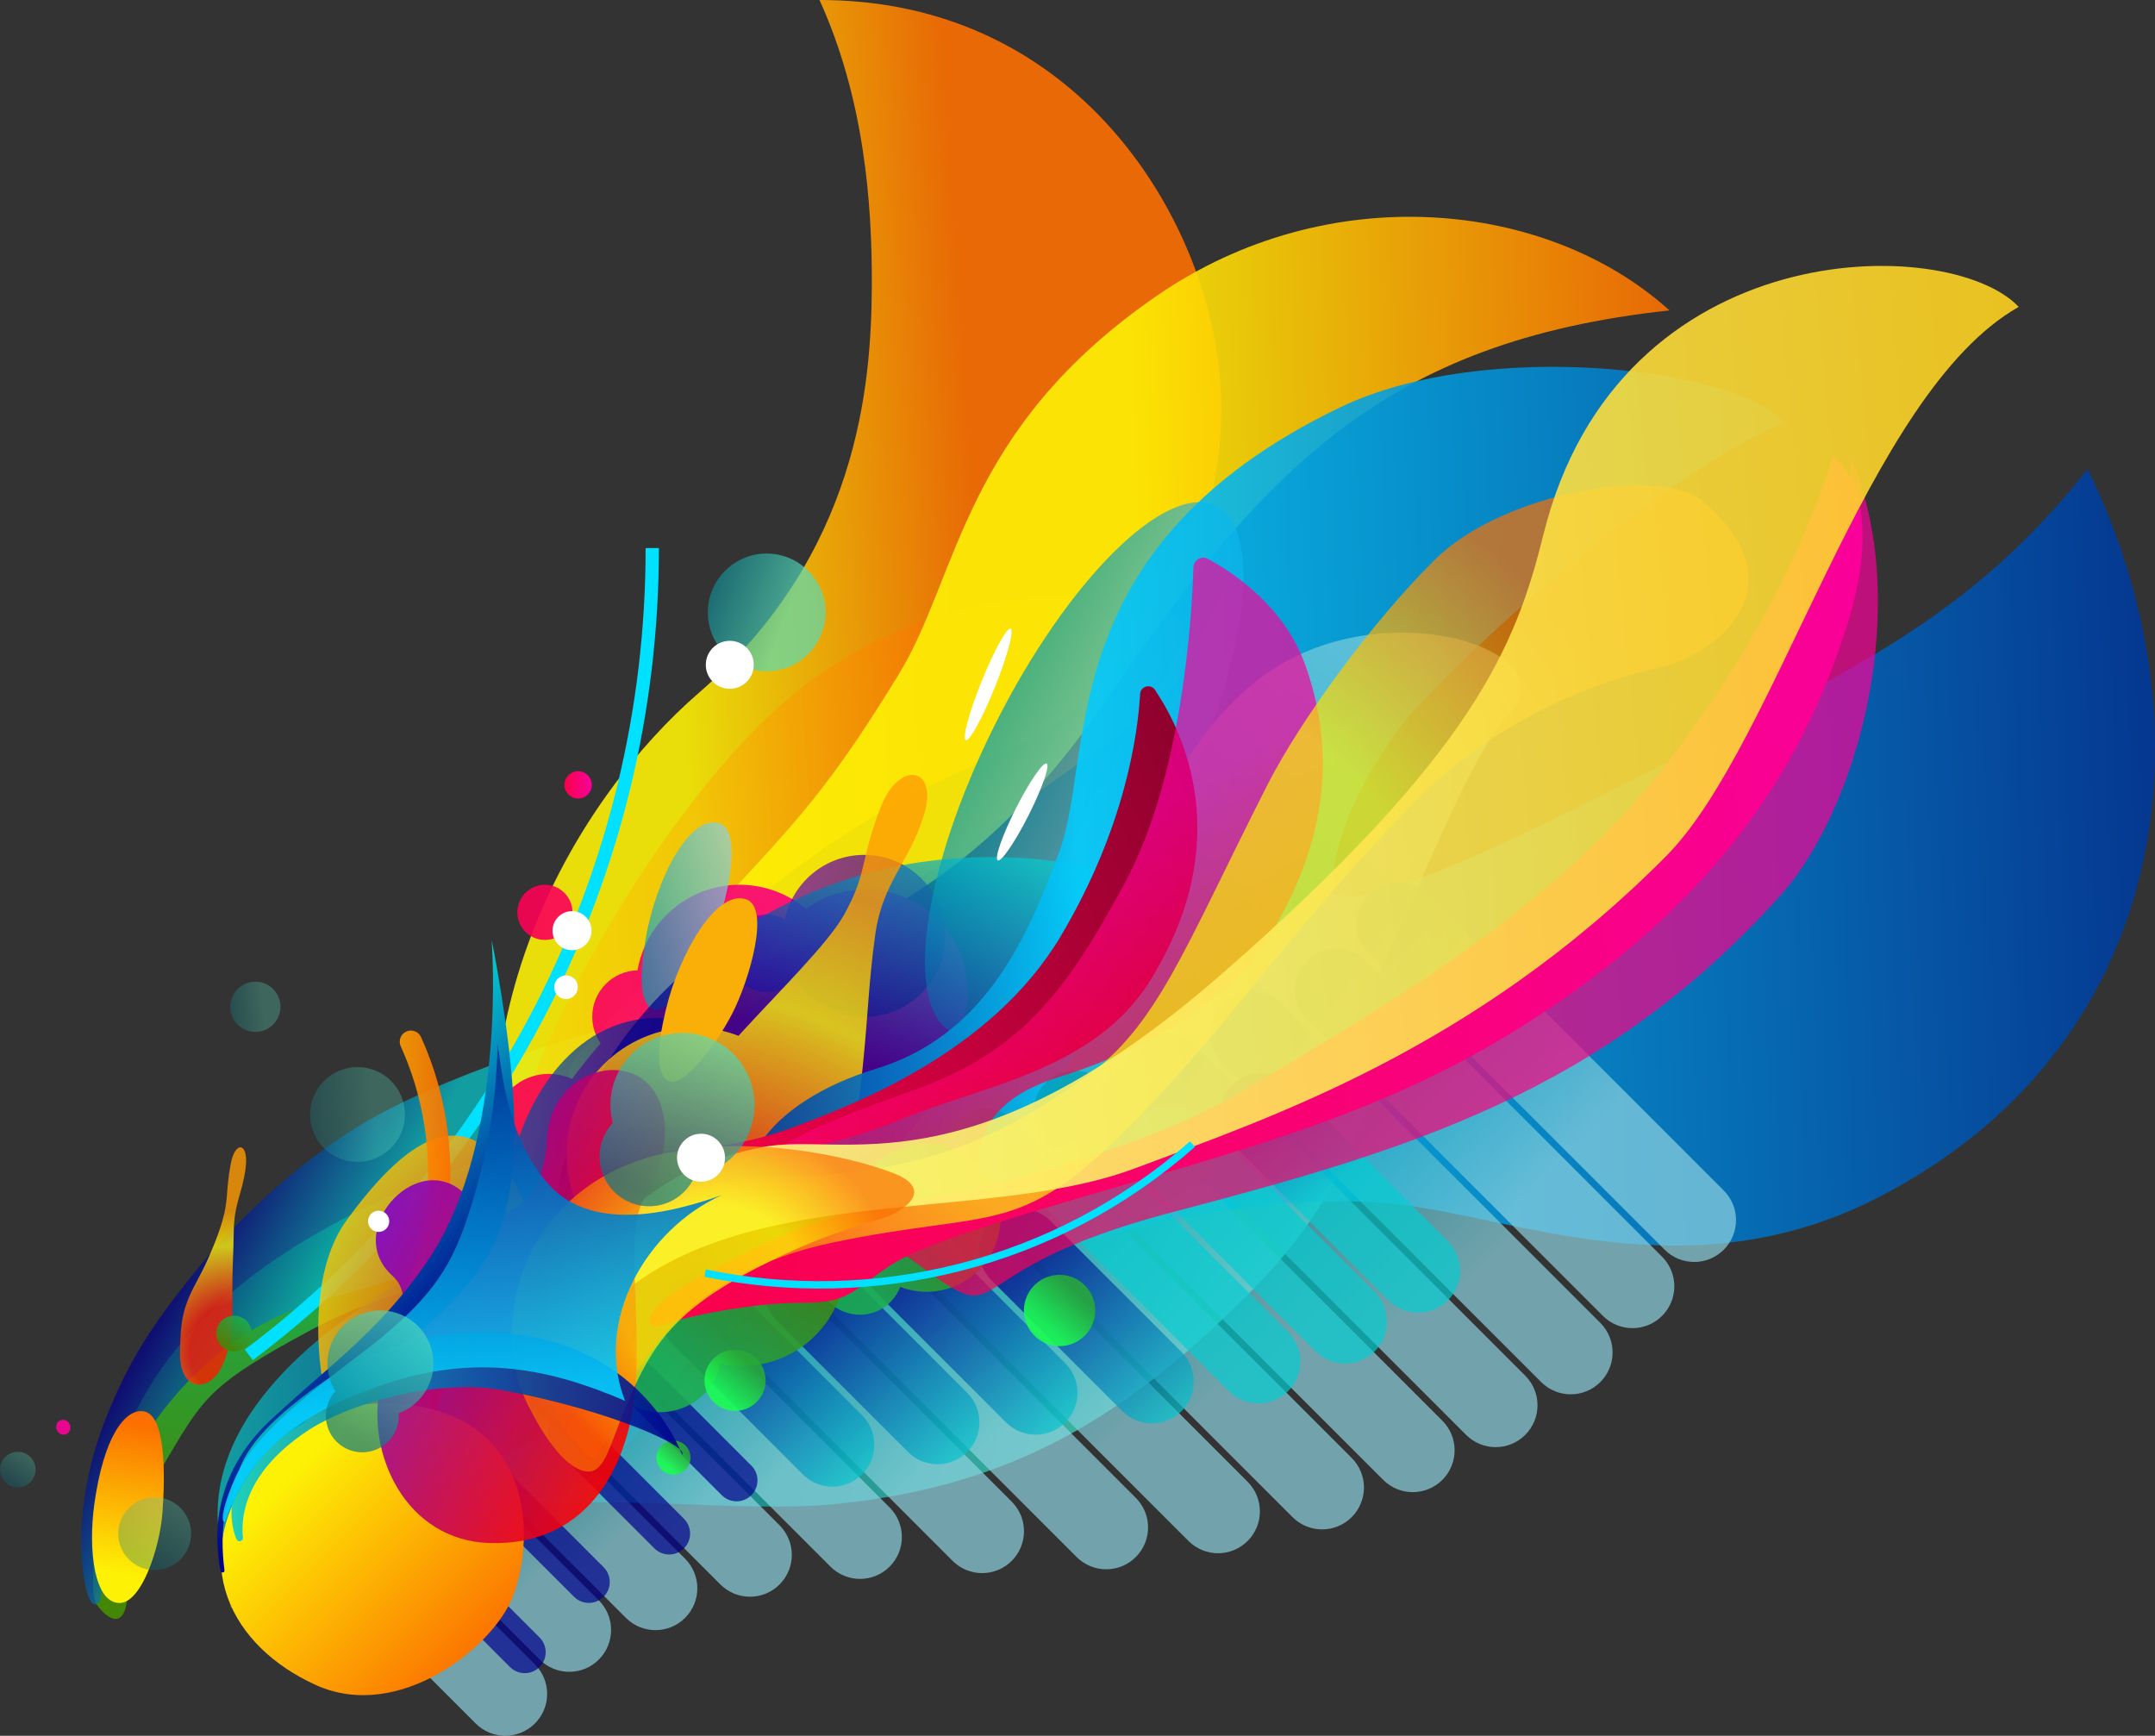
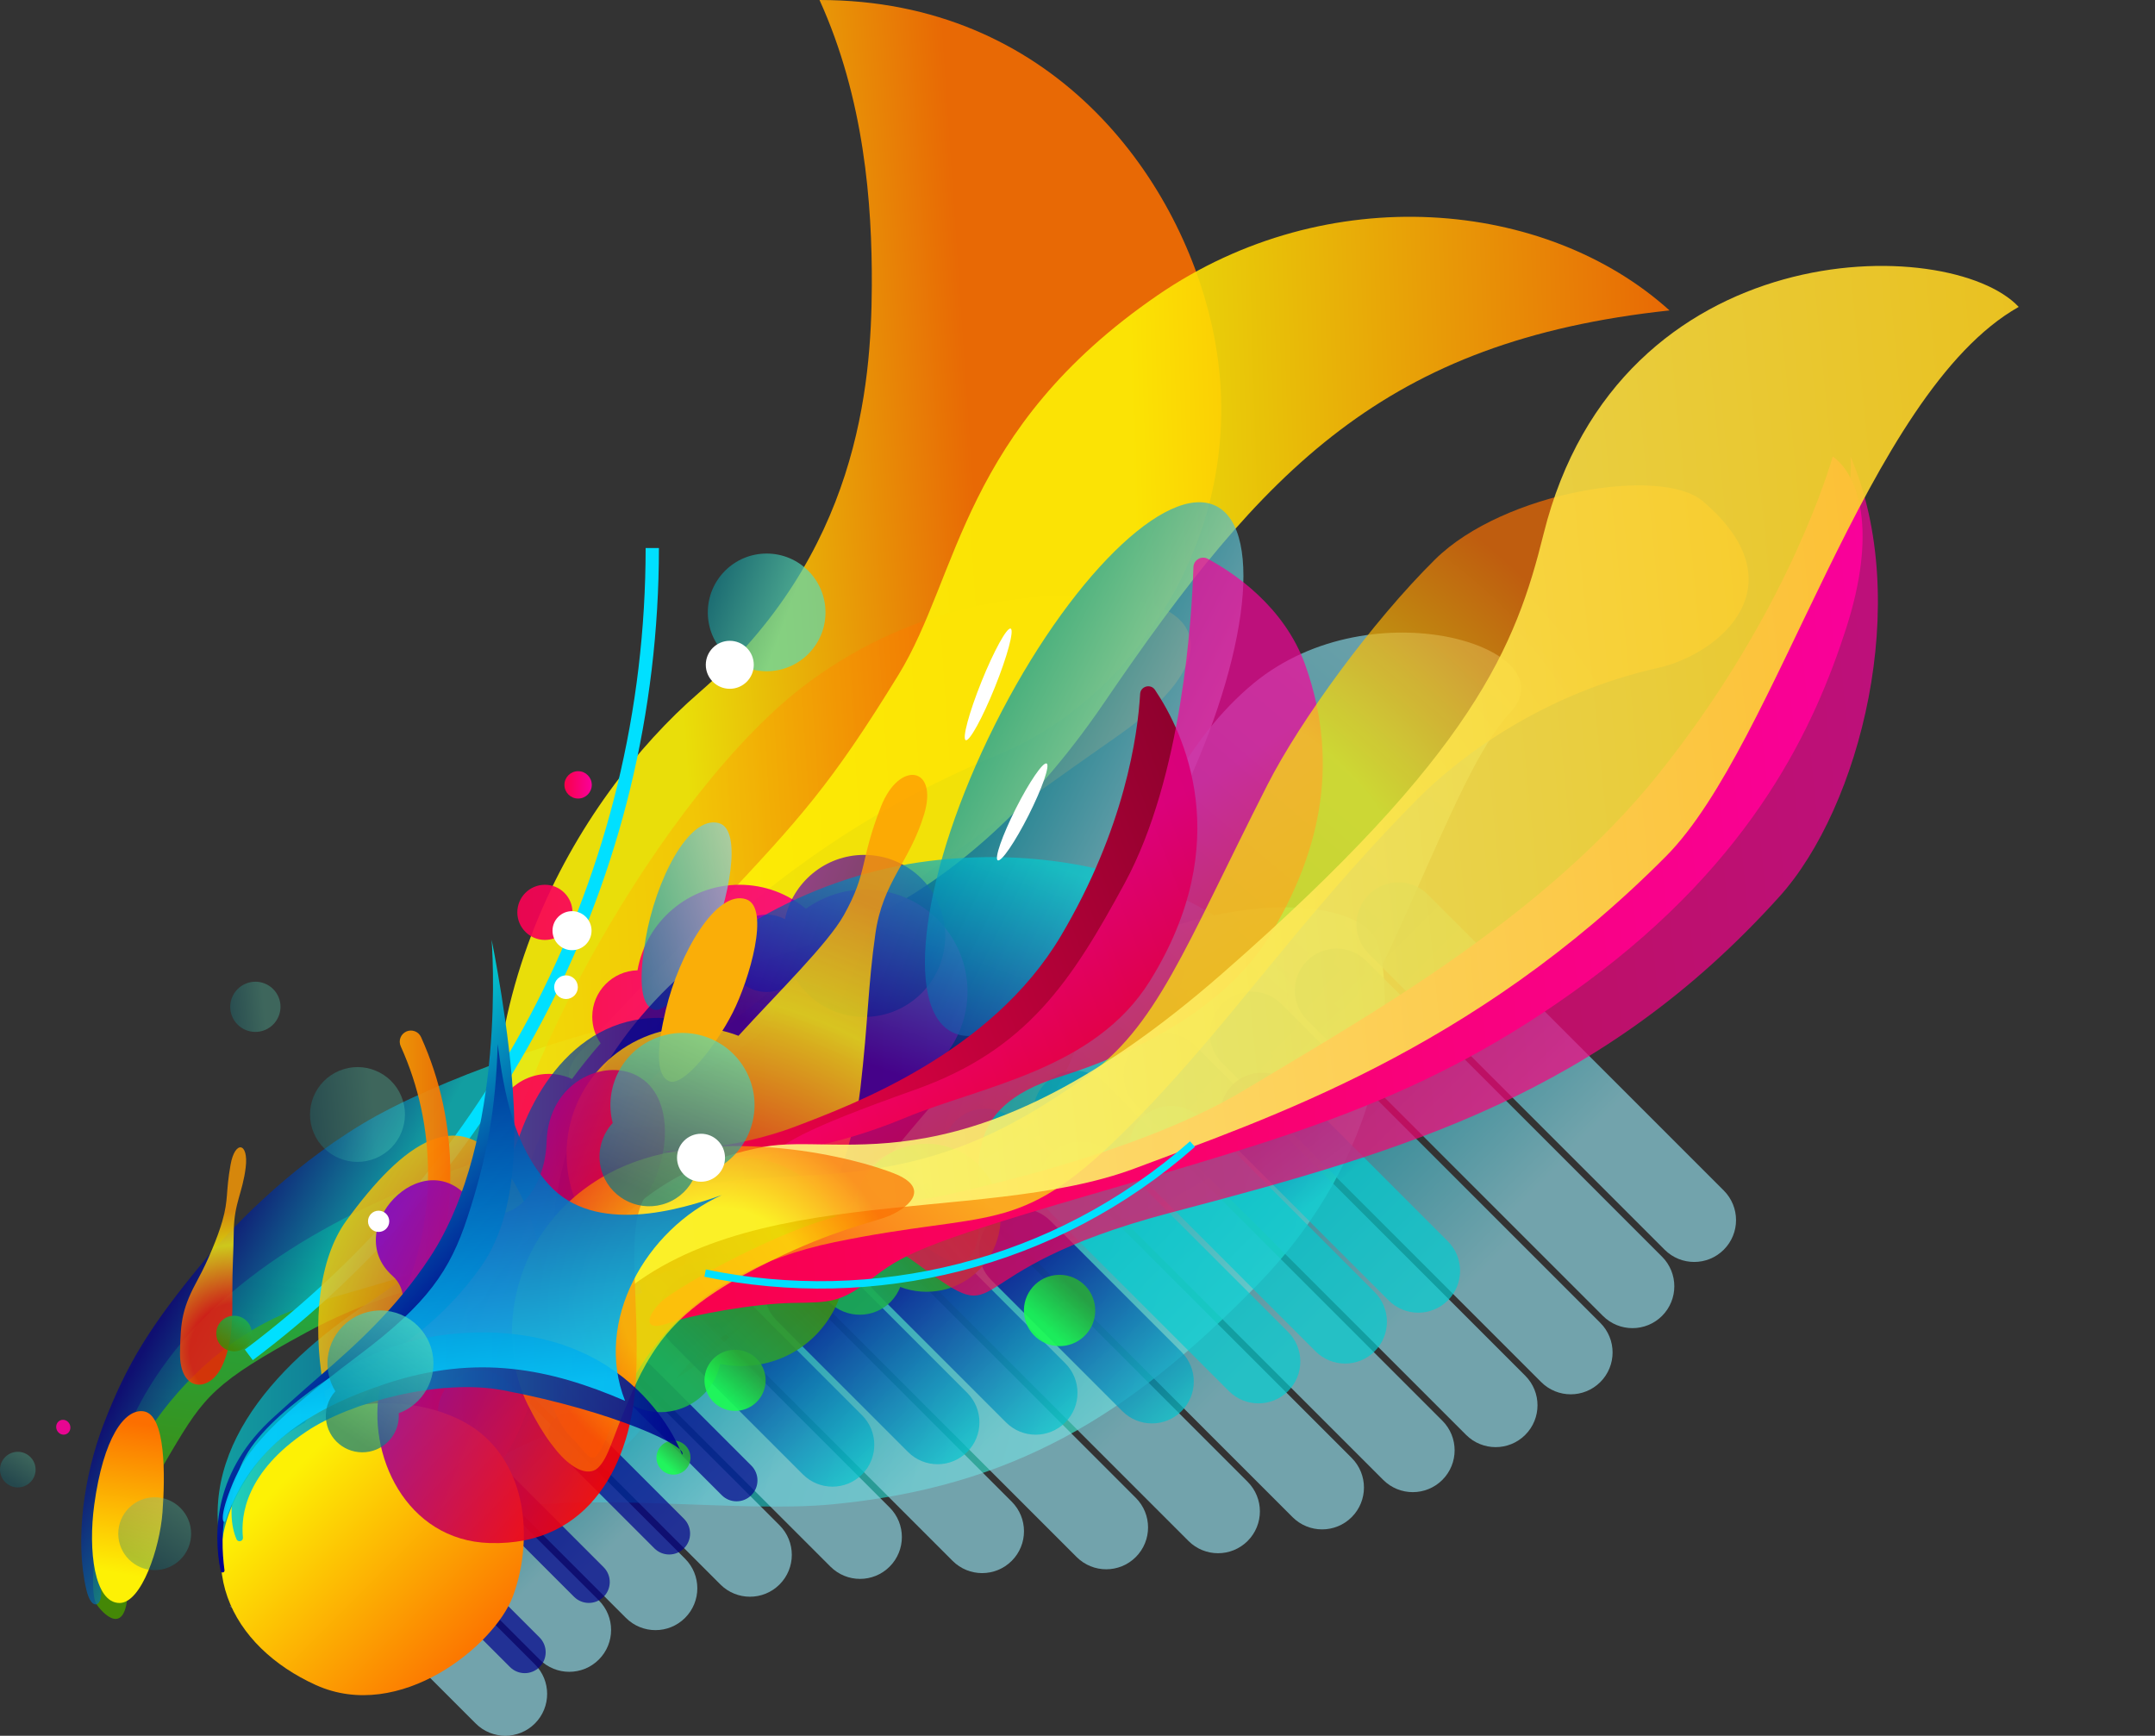
<svg xmlns="http://www.w3.org/2000/svg" width="838" height="675" viewBox="0 0 838 675" fill="none">
  <rect x="0" y="0" width="838" height="675" fill="#333333" stroke="none" />
  <g clip-path="url(#clip0_65_856)">
    <path d="M119.507 517.95C83.379 537.529 79.467 542.905 66.476 564.775C53.485 586.644 49.567 595.322 49.741 615.727C49.914 636.133 41.478 629.475 37.535 623.874C33.592 618.278 37.653 572.753 57.999 539.518C82.558 499.411 126.933 472.884 182.682 452.785C219.401 439.547 274.942 484.526 230.296 488.464C187.115 492.27 149.304 501.794 119.502 517.95H119.507Z" fill="url(#paint0_linear_65_856)" />
    <g opacity="0.91">
      <path d="M24.478 552.129C22.953 552.129 21.779 553.43 21.851 555.027C21.927 556.623 23.218 557.914 24.743 557.909C26.268 557.904 27.441 556.608 27.37 555.011C27.298 553.414 26.003 552.124 24.478 552.129Z" fill="url(#paint1_linear_65_856)" />
    </g>
    <path opacity="0.7" d="M40.228 554.001C49.409 530.025 58.682 515.333 78.993 490.744C88.684 479.011 111.126 455.035 140.71 437.18C198.963 402.022 356.561 364.756 281.164 412.214C278.502 413.888 226.532 447.944 207.374 470.161C188.217 492.377 133.059 501.457 111.126 510.64C63.421 530.611 34.408 586.573 39.208 617.768C40.228 624.4 35.714 627.226 33.597 618.278C29.007 598.893 32.705 573.641 40.228 554.001Z" fill="url(#paint2_linear_65_856)" />
    <path d="M36.658 585.119C34.22 602.872 36.658 623.379 46.502 623.364C55.02 623.354 62.161 601.954 63.181 588.18C64.201 574.406 64.64 549.94 55.734 548.813C48.389 547.879 40.228 559.102 36.658 585.119Z" fill="url(#paint3_linear_65_856)" />
    <g opacity="0.8">
      <path d="M89.673 452.846C87.679 463.962 88.954 466.11 86.434 474.94C84.741 480.883 80.778 490.474 77.141 497.141C71.02 508.364 70.164 513.262 70 526.219C69.812 541.385 81.395 541.732 86.322 531.32C90.704 522.067 90.367 510.828 90.352 502.544C90.336 492.468 90.749 488.918 90.923 478.379C91.096 467.839 94.34 463.824 95.539 454.015C96.738 444.205 91.377 443.358 89.673 452.846Z" fill="url(#paint4_radial_65_856)" />
    </g>
    <path opacity="0.7" d="M137.935 645.167C137.935 645.167 137.904 645.167 137.894 645.152L106.531 620.206C106.5 620.181 106.495 620.14 106.521 620.114C106.546 620.084 106.587 620.079 106.617 620.104L137.981 645.05C138.012 645.075 138.017 645.116 137.991 645.142C137.976 645.157 137.961 645.167 137.94 645.167H137.935Z" fill="url(#paint5_linear_65_856)" />
    <path opacity="0.7" d="M99.319 632.098C99.319 632.098 99.288 632.098 99.278 632.082L89.423 624.66C89.393 624.639 89.388 624.594 89.408 624.568C89.428 624.537 89.474 624.532 89.5 624.553L99.354 631.975C99.385 631.996 99.39 632.042 99.37 632.067C99.354 632.082 99.339 632.093 99.319 632.093V632.098Z" fill="url(#paint6_linear_65_856)" />
    <path d="M129.239 622.65C129.167 622.65 129.091 622.625 129.029 622.579L110.994 608.234C110.851 608.116 110.825 607.907 110.938 607.764C111.05 607.621 111.264 607.596 111.407 607.708L129.443 622.053C129.585 622.171 129.611 622.38 129.499 622.523C129.432 622.604 129.335 622.65 129.233 622.65H129.239Z" fill="url(#paint7_linear_65_856)" />
    <path d="M119.507 616.891C119.435 616.891 119.359 616.865 119.297 616.819L105.97 606.219C105.827 606.101 105.801 605.892 105.914 605.749C106.026 605.606 106.24 605.581 106.383 605.693L119.711 616.294C119.853 616.411 119.879 616.62 119.767 616.763C119.7 616.845 119.604 616.891 119.502 616.891H119.507Z" fill="url(#paint8_linear_65_856)" />
    <path opacity="0.9" d="M199.076 495.754C172.869 395.385 224.803 310.106 271.728 269.458C333.772 215.721 338.806 149.913 339.015 111.327C339.189 79.142 336.062 38.27 318.679 0C408.771 0 458.15 68.19 471.212 126.371C488.421 203.018 442.73 270.54 389.072 293.088C333.456 316.462 294.467 344.06 237.356 401.68C205.161 434.165 199.071 472.466 199.071 495.749L199.076 495.754Z" fill="url(#paint9_linear_65_856)" />
    <path opacity="0.46" d="M193.613 470.604C194.118 425.401 257.62 307.035 314.823 265.041C358.341 233.091 404.945 229.372 434.549 232.234C468.524 235.519 476.384 257.067 434.549 286.247C393.097 315.156 320.199 368.011 283.067 398.767C261.542 416.596 193.353 493.203 193.608 470.604H193.613Z" fill="url(#paint10_linear_65_856)" />
    <path opacity="0.9" d="M279.328 352.11C311.039 318.314 323.066 305.28 349.38 262.429C373.041 223.893 374.061 167.064 450.167 114.806C516.266 69.419 601.287 77.428 649.212 120.718C538.468 132.605 491.339 182.292 429.408 273.193C367.568 363.961 303.117 367.904 283.858 378.938C264.598 389.968 236.545 413.536 229.373 419.28C222.202 425.024 217.06 418.367 225.956 408.623C234.851 398.88 257.396 375.49 279.328 352.116V352.11Z" fill="url(#paint11_linear_65_856)" />
    <g opacity="0.91">
      <path d="M336.567 345.922C327.906 345.922 319.898 348.708 313.38 353.421C306.387 347.58 297.389 344.065 287.571 344.065C267.719 344.065 251.229 358.431 247.904 377.331C238.141 377.581 230.307 385.565 230.307 395.39C230.307 399.236 231.515 402.802 233.566 405.736C229.552 410.306 225.838 415.02 222.441 419.586C219.702 418.321 216.657 417.612 213.439 417.612C201.544 417.612 191.904 427.253 191.904 439.149C191.904 445.266 194.46 450.78 198.55 454.703C190.206 468.834 182.713 485.378 181.917 501.671C180.693 526.785 185.59 521.276 192.94 511.471C200.29 501.672 203.962 494.933 264.598 470.431C308.549 452.673 328.681 440.7 342.968 424.733C361.825 421.667 376.219 405.317 376.219 385.59C376.219 363.685 358.464 345.927 336.562 345.927L336.567 345.922ZM211.893 365.522C217.82 365.522 222.62 360.716 222.62 354.794C222.62 348.871 217.815 344.065 211.893 344.065C205.972 344.065 201.167 348.871 201.167 354.794C201.167 360.716 205.972 365.522 211.893 365.522Z" fill="url(#paint12_linear_65_856)" />
    </g>
    <path d="M98.303 528.943L95.202 524.816C118.813 507.084 140.434 486.643 159.475 464.054C178.612 441.353 195.143 416.474 208.614 390.115C222.324 363.277 232.887 334.847 240.013 305.606C247.342 275.508 251.061 244.395 251.066 213.124H256.228C256.228 244.808 252.453 276.335 245.027 306.831C237.81 336.459 227.103 365.272 213.209 392.467C199.56 419.178 182.81 444.383 163.423 467.385C144.132 490.27 122.22 510.981 98.303 528.948V528.943Z" fill="#00E0FF" />
    <path opacity="0.7" d="M88.633 610.687C73.066 567.897 105.337 531.647 143.326 506.564C173.624 486.561 192.516 467.788 202.315 440.838C212.113 413.888 236.305 384.953 277.778 399.93C265.103 406.843 251.856 418.367 239.233 439.767C228.889 457.3 208.19 488.321 188.37 505.033C145.555 541.141 126.918 552.338 121.287 572.147C115.656 591.955 119.451 609.478 112.789 618.768C106.786 627.144 94.111 625.736 88.633 610.687Z" fill="url(#paint13_linear_65_856)" />
    <path opacity="0.7" d="M251.066 365.073C254.932 342.52 267.74 316.967 279.466 320.069C289.249 322.655 282.695 351.416 277.099 364.44C271.504 377.464 259.87 394.533 254.223 392.594C248.577 390.656 248.618 379.367 251.066 365.073Z" fill="url(#paint14_linear_65_856)" />
    <g opacity="0.7">
      <path d="M336.062 332.444C320.888 332.444 308.228 343.172 305.229 357.456C303.112 356.319 300.689 355.671 298.119 355.671C289.81 355.671 283.072 362.41 283.072 370.72C283.072 379.03 289.81 385.769 298.119 385.769C302.597 385.769 306.616 383.81 309.376 380.703C314.951 389.574 324.815 395.471 336.062 395.471C353.465 395.471 367.568 381.361 367.568 363.96C367.568 346.56 353.46 332.449 336.062 332.449V332.444Z" fill="url(#paint15_linear_65_856)" />
    </g>
    <path opacity="0.7" d="M456.255 316.485C484.594 259.984 492.049 206.396 472.908 196.793C453.767 187.19 415.277 225.207 386.938 281.708C358.6 338.209 351.144 391.797 370.285 401.4C389.426 411.004 427.916 372.986 456.255 316.485Z" fill="url(#paint16_linear_65_856)" />
    <path opacity="0.7" d="M516.266 413.755C471.911 422.973 312.339 460.422 218.504 512.043C198.28 425.855 273.167 345.769 361.305 334.822C435.105 325.655 504.167 359.023 516.266 413.755Z" fill="url(#paint17_linear_65_856)" />
    <path opacity="0.9" d="M184.539 587.915C231.913 579.538 286.454 588.629 324.014 584.971C393.224 578.232 438.655 551.159 488.768 499.825C538.882 448.49 542.666 390.467 535.928 367.511C529.19 344.555 452.768 345.458 398.585 392.574C344.401 439.69 298.756 524.112 248.22 543.625C192.945 564.964 169.518 575.631 163.749 599.061C162.163 605.509 166.855 606.341 168.855 600.694C170.895 594.924 177.628 589.134 184.539 587.915Z" fill="url(#paint18_linear_65_856)" />
    <g opacity="0.8">
      <path d="M342.586 313.641C334.277 334.796 337.49 339.132 328.182 355.803C321.918 367.016 302.633 385.83 287.229 402.736C287.209 402.756 287.188 402.782 287.168 402.802C281.685 400.69 275.727 399.527 269.499 399.527C242.339 399.527 220.32 421.55 220.32 448.714C220.32 468.553 232.061 485.643 248.975 493.422C253.642 519.495 282.756 522.26 301.327 500.677C321.23 477.542 332.099 444.791 334.578 423.279C337.592 397.129 337.511 383.443 340.403 363.124C343.295 342.805 353.613 335.536 359.321 316.788C365.028 298.036 349.675 295.587 342.581 313.646L342.586 313.641ZM134.64 474.752C113.019 504.503 125.877 574.529 152.941 590.669C174.119 603.3 188.63 580.319 199.259 561.429C211.475 539.722 220.585 492.417 198.321 457.218C179.347 427.217 156.573 444.567 134.635 474.752H134.64Z" fill="url(#paint19_radial_65_856)" />
    </g>
-     <path opacity="0.9" d="M521.121 158.412C408.776 212.512 425.649 293.082 412.229 330.332C398.809 367.582 381.421 403.174 340.617 415.622C299.812 428.069 274.447 457.366 302.663 484.521C330.875 511.675 388.292 491.933 417.625 483.801C446.959 475.665 497.781 463.401 542.998 468.242C588.214 473.088 656.47 503.253 729.536 466.089C843.764 407.995 861.58 283.573 811.793 182.434C772.044 232.56 732.296 255.894 655.394 293.057C614.768 312.687 531.277 358.125 518.005 346.641C518.005 331.087 524.768 309.483 543.926 283.553C558.616 263.678 638.634 188.28 693.715 164.227C676.434 143.485 577.967 131.043 521.126 158.417L521.121 158.412Z" fill="url(#paint20_linear_65_856)" />
    <path opacity="0.7" d="M487.544 265.673C461.184 287.339 444.822 322.64 434.717 353.422C424.613 384.203 420.181 435.308 377.3 453.117C334.42 470.926 327.753 477.532 294.615 484.858C261.476 492.183 241.538 497.218 231.097 518.812C220.656 540.406 226.629 579.457 245.001 560.618C263.374 541.784 262.915 517.889 314.364 508.242C365.814 498.596 468.458 474.706 504.539 430.6C540.621 386.494 563.798 301.959 587.225 277.151C610.652 252.343 533.939 227.536 487.544 265.668V265.673Z" fill="url(#paint21_linear_65_856)" />
    <path opacity="0.7" d="M508.263 373.642L508.259 373.646C501.907 379.999 501.907 390.3 508.259 396.653L623.308 511.719C629.66 518.072 639.959 518.072 646.311 511.719L646.315 511.715C652.667 505.362 652.667 495.062 646.315 488.708L531.266 373.642C524.914 367.289 514.615 367.289 508.263 373.642Z" fill="url(#paint22_linear_65_856)" />
    <path opacity="0.7" d="M304.4 468.198L304.397 468.201C298.044 474.554 298.044 484.855 304.397 491.208L418.666 605.495C425.019 611.848 435.317 611.848 441.67 605.495L441.673 605.491C448.025 599.138 448.025 588.838 441.673 582.484L327.404 468.198C321.051 461.845 310.752 461.845 304.4 468.198Z" fill="url(#paint23_linear_65_856)" />
    <path opacity="0.7" d="M270.468 483.999L270.464 484.003C264.112 490.356 264.112 500.657 270.464 507.01L370.419 606.98C376.771 613.333 387.07 613.333 393.422 606.98L393.426 606.976C399.778 600.623 399.778 590.322 393.426 583.969L293.471 483.999C287.119 477.646 276.82 477.646 270.468 483.999Z" fill="url(#paint24_linear_65_856)" />
    <path opacity="0.7" d="M235.221 498.49L235.217 498.494C228.865 504.847 228.865 515.147 235.217 521.5L322.935 609.231C329.287 615.584 339.586 615.584 345.938 609.231L345.942 609.227C352.294 602.874 352.294 592.574 345.942 586.221L258.224 498.49C251.872 492.137 241.573 492.137 235.221 498.49Z" fill="url(#paint25_linear_65_856)" />
    <path opacity="0.7" d="M206.468 519.474L206.464 519.478C200.112 525.831 200.112 536.131 206.464 542.484L280.134 616.165C286.486 622.518 296.785 622.518 303.137 616.165L303.14 616.161C309.493 609.808 309.493 599.508 303.14 593.155L229.471 519.474C223.119 513.121 212.82 513.121 206.468 519.474Z" fill="url(#paint26_linear_65_856)" />
    <path opacity="0.7" d="M175.059 537.801L175.056 537.804C168.703 544.157 168.703 554.458 175.056 560.811L243.391 629.157C249.743 635.51 260.042 635.51 266.394 629.157L266.398 629.153C272.75 622.8 272.75 612.499 266.398 606.146L198.062 537.801C191.71 531.448 181.411 531.448 175.059 537.801Z" fill="url(#paint27_linear_65_856)" />
    <path opacity="0.7" d="M147.273 559.756L147.27 559.76C140.918 566.113 140.918 576.413 147.27 582.767L209.86 645.366C216.212 651.719 226.511 651.719 232.863 645.366L232.867 645.362C239.219 639.009 239.219 628.709 232.867 622.355L170.277 559.756C163.924 553.403 153.626 553.403 147.273 559.756Z" fill="url(#paint28_linear_65_856)" />
    <path opacity="0.7" d="M122.404 584.625L122.401 584.629C116.049 590.982 116.049 601.283 122.401 607.636L184.991 670.235C191.343 676.588 201.642 676.588 207.994 670.235L207.998 670.231C214.35 663.878 214.35 653.578 207.998 647.225L145.408 584.625C139.056 578.272 128.757 578.272 122.404 584.625Z" fill="url(#paint29_linear_65_856)" />
    <path opacity="0.7" d="M475.247 390.366L475.244 390.369C468.892 396.722 468.892 407.023 475.244 413.376L599.302 537.453C605.654 543.806 615.953 543.806 622.305 537.453L622.309 537.449C628.661 531.096 628.661 520.795 622.309 514.442L498.251 390.366C491.898 384.012 481.6 384.012 475.247 390.366Z" fill="url(#paint30_linear_65_856)" />
    <path opacity="0.7" d="M532.264 347.905L532.261 347.909C525.908 354.262 525.908 364.562 532.261 370.915L647.309 485.981C653.661 492.335 663.96 492.335 670.313 485.981L670.316 485.978C676.668 479.625 676.668 469.324 670.316 462.971L555.267 347.905C548.915 341.552 538.616 341.552 532.264 347.905Z" fill="url(#paint31_linear_65_856)" />
    <path opacity="0.7" d="M441.731 406.585L441.727 406.588C435.375 412.942 435.375 423.242 441.727 429.595L570.106 557.993C576.458 564.346 586.757 564.346 593.109 557.993L593.113 557.99C599.465 551.637 599.465 541.336 593.113 534.983L464.734 406.585C458.382 400.232 448.083 400.232 441.731 406.585Z" fill="url(#paint32_linear_65_856)" />
    <path opacity="0.7" d="M406.557 421.143L406.554 421.147C400.202 427.5 400.202 437.8 406.554 444.153L537.876 575.495C544.228 581.848 554.527 581.848 560.879 575.495L560.883 575.491C567.235 569.138 567.235 558.838 560.883 552.485L429.561 421.143C423.209 414.79 412.91 414.79 406.557 421.143Z" fill="url(#paint33_linear_65_856)" />
    <path opacity="0.7" d="M371.583 435.908L371.579 435.912C365.227 442.265 365.227 452.565 371.579 458.918L502.62 589.979C508.972 596.332 519.271 596.332 525.623 589.979L525.627 589.975C531.979 583.622 531.979 573.321 525.627 566.968L394.586 435.908C388.234 429.555 377.935 429.555 371.583 435.908Z" fill="url(#paint34_linear_65_856)" />
    <path opacity="0.7" d="M338.899 452.959L338.895 452.963C332.543 459.316 332.543 469.617 338.895 475.97L462.156 599.249C468.508 605.602 478.807 605.602 485.159 599.249L485.163 599.246C491.515 592.892 491.515 582.592 485.163 576.239L361.902 452.959C355.55 446.606 345.251 446.606 338.899 452.959Z" fill="url(#paint35_linear_65_856)" />
    <path opacity="0.7" d="M302.086 490.607L302.083 490.611C295.731 496.964 295.731 507.264 302.083 513.618L353.099 564.641C359.451 570.995 369.75 570.995 376.102 564.641L376.106 564.638C382.458 558.285 382.458 547.984 376.106 541.631L325.09 490.607C318.738 484.254 308.439 484.254 302.086 490.607Z" fill="url(#paint36_linear_65_856)" />
    <path opacity="0.7" d="M340.213 479.123L340.209 479.127C333.857 485.48 333.857 495.78 340.209 502.133L391.225 553.157C397.578 559.51 407.877 559.51 414.229 553.157L414.232 553.153C420.585 546.8 420.585 536.5 414.232 530.147L363.216 479.123C356.864 472.77 346.565 472.77 340.213 479.123Z" fill="url(#paint37_linear_65_856)" />
    <path opacity="0.7" d="M385.435 474.739L385.432 474.743C379.079 481.096 379.079 491.396 385.432 497.749L436.448 548.773C442.8 555.126 453.099 555.126 459.451 548.773L459.455 548.77C465.807 542.417 465.807 532.116 459.455 525.763L408.438 474.739C402.086 468.386 391.787 468.386 385.435 474.739Z" fill="url(#paint38_linear_65_856)" />
    <path opacity="0.7" d="M408.747 448.821L408.744 448.825C402.391 455.178 402.391 465.478 408.744 471.831L477.88 540.978C484.232 547.331 494.531 547.331 500.883 540.978L500.886 540.974C507.239 534.621 507.239 524.321 500.886 517.967L431.751 448.821C425.398 442.468 415.099 442.468 408.747 448.821Z" fill="url(#paint39_linear_65_856)" />
    <path opacity="0.7" d="M443.864 434.781L443.86 434.785C437.508 441.138 437.508 451.438 443.86 457.791L511.553 525.495C517.906 531.848 528.204 531.848 534.557 525.495L534.56 525.491C540.912 519.138 540.912 508.838 534.56 502.485L466.867 434.781C460.515 428.428 450.216 428.428 443.864 434.781Z" fill="url(#paint40_linear_65_856)" />
    <path opacity="0.7" d="M479.231 421.919L479.228 421.923C472.875 428.276 472.875 438.577 479.228 444.93L540 505.711C546.352 512.064 556.651 512.064 563.003 505.711L563.007 505.707C569.359 499.354 569.359 489.054 563.007 482.701L502.234 421.919C495.882 415.566 485.583 415.566 479.231 421.919Z" fill="url(#paint41_linear_65_856)" />
    <path opacity="0.7" d="M261.199 499.336C267.546 492.987 277.854 492.987 284.202 499.336L335.218 550.36C341.566 556.708 341.566 567.018 335.218 573.367C328.87 579.715 318.562 579.715 312.215 573.366L261.199 522.343C254.851 515.994 254.851 505.685 261.199 499.336Z" fill="url(#paint42_linear_65_856)" />
    <path opacity="0.7" d="M170.947 597.896C167.769 594.719 162.619 594.718 159.443 597.894C156.267 601.071 156.268 606.222 159.445 609.4L198.307 648.267C201.484 651.445 206.634 651.445 209.81 648.269C212.986 645.092 212.985 639.941 209.808 636.764L170.947 597.896Z" fill="url(#paint43_linear_65_856)" />
    <path opacity="0.7" d="M195.867 570.586C192.69 567.408 187.54 567.408 184.363 570.584C181.187 573.761 181.188 578.912 184.365 582.089L223.227 620.957C226.404 624.134 231.554 624.135 234.73 620.959C237.906 617.782 237.906 612.631 234.729 609.454L195.867 570.586Z" fill="url(#paint44_linear_65_856)" />
    <path opacity="0.7" d="M227.106 551.752C223.929 548.575 218.779 548.574 215.603 551.75C212.427 554.927 212.428 560.078 215.605 563.255L254.466 602.123C257.643 605.301 262.794 605.301 265.97 602.125C269.146 598.948 269.145 593.797 265.968 590.62L227.106 551.752Z" fill="url(#paint45_linear_65_856)" />
    <path opacity="0.7" d="M253.305 531.075C250.128 527.897 244.978 527.896 241.802 531.073C238.626 534.25 238.627 539.401 241.804 542.578L280.666 581.446C283.843 584.623 288.993 584.624 292.169 581.448C295.345 578.271 295.344 573.12 292.167 569.942L253.305 531.075Z" fill="url(#paint46_linear_65_856)" />
    <path opacity="0.91" d="M122.465 559.439C121.175 559.439 119.894 558.863 119.037 557.761C117.568 555.868 117.91 553.144 119.802 551.675C134.002 540.641 145.749 526.331 153.772 510.298C162.183 493.489 166.447 475.359 166.447 456.423C166.447 439.154 162.877 422.478 155.828 406.873C154.843 404.69 155.813 402.124 157.996 401.139C160.179 400.155 162.744 401.124 163.734 403.307C171.288 420.045 175.123 437.92 175.123 456.428C175.123 476.726 170.548 496.157 161.53 514.185C152.931 531.372 140.342 546.706 125.122 558.526C124.332 559.138 123.393 559.439 122.465 559.439Z" fill="url(#paint47_linear_65_856)" />
    <path d="M99.211 570.04C71.76 607.371 90.178 640.479 122.807 655.263C155.435 670.041 192.159 639.964 199.366 620.961C206.099 603.198 206.772 575.141 188.37 558.511C169.355 541.329 122.822 537.937 99.211 570.045V570.04Z" fill="url(#paint48_linear_65_856)" />
    <path d="M412.55 363.935C437.38 322.084 442.419 285.966 443.353 269.856C443.526 266.836 447.443 265.77 449.132 268.28C460.195 284.747 480.873 327.318 447.142 381.494C425.557 416.158 381.615 422.376 351.802 434.762C297.68 457.244 258.049 447.76 258.049 447.76C258.049 447.76 284.454 447.567 309.366 438.053C331.502 429.6 385.476 409.572 412.555 363.935H412.55Z" fill="url(#paint49_linear_65_856)" />
    <path opacity="0.7" d="M469.677 217.323C467.188 215.986 464.163 217.726 464.076 220.552C463.475 239.825 459.802 302.107 437.344 343.469C416.661 381.566 399.325 408.312 355.934 423.733C312.543 439.155 302.062 445.128 296.696 453.051C291.335 460.973 297.67 462.805 305.107 463.289C312.543 463.779 311.447 471.273 312.421 481.027C313.395 490.78 314.798 486.332 329.487 479.323C344.177 472.314 353.562 479.996 360.871 485.419C368.185 490.842 379.886 497.06 380.86 476.032C381.835 455.005 372.087 431.355 412.066 418.739C452.044 406.124 480.062 386.488 493.864 363.716C512.037 333.725 521.764 298.602 507.63 258.776C499.449 235.718 479.414 222.557 469.682 217.323H469.677Z" fill="url(#paint50_linear_65_856)" />
    <g opacity="0.89">
      <path d="M380.427 452.989C369.068 441.868 350.844 442.067 339.729 453.428C333.195 460.106 330.574 469.15 331.829 477.736C328.324 478.261 324.958 479.889 322.29 482.613C315.777 489.27 315.894 499.947 322.545 506.462C329.197 512.976 339.877 512.859 346.391 506.207C348.048 504.513 349.278 502.554 350.078 500.473C360.448 504.406 372.613 502.131 380.866 493.698C391.985 482.337 391.786 464.11 380.427 452.994V452.989Z" fill="url(#paint51_linear_65_856)" />
    </g>
    <path opacity="0.7" d="M691.965 348.652C622.837 425.279 547.246 447.358 455.242 471.574C367.548 494.657 394.096 519.032 357.102 491.795C324.672 467.921 299.282 472.732 385.895 463.294C472.508 453.857 533.98 411.776 572.892 378.336C611.804 344.897 654.343 309.177 681.601 273.856C709.246 238.034 720.768 201.156 719.616 177.537C743.813 233.999 723.334 313.881 691.965 348.652Z" fill="url(#paint52_linear_65_856)" />
    <path d="M258.89 392.788C264.2 370.531 278.624 345.856 290.126 349.702C299.72 352.911 291.33 381.193 284.908 393.829C278.487 406.465 265.781 422.748 260.267 420.453C254.754 418.157 255.524 406.894 258.89 392.783V392.788Z" fill="#FAAE08" />
    <g opacity="0.89">
      <path d="M311.839 457.672C293.6 444.7 268.296 448.975 255.33 467.217C247.71 477.94 246.047 491.097 249.673 502.758C244.92 504.258 240.594 507.263 237.478 511.64C229.878 522.327 232.382 537.157 243.073 544.758C253.759 552.359 268.586 549.854 276.186 539.161C278.125 536.437 279.4 533.448 280.053 530.377C295.339 533.57 311.763 527.734 321.388 514.19C334.358 495.948 330.084 470.64 311.844 457.672H311.839Z" fill="url(#paint53_linear_65_856)" />
    </g>
    <g opacity="0.89">
      <path d="M292.727 527.086C287.377 523.281 279.951 524.536 276.145 529.887C272.34 535.243 273.595 542.666 278.946 546.471C284.296 550.277 291.723 549.022 295.528 543.671C299.333 538.32 298.078 530.892 292.727 527.086Z" fill="url(#paint54_linear_65_856)" />
    </g>
    <g opacity="0.89">
      <path d="M265.725 561.439C262.746 559.322 258.615 560.021 256.493 563C254.376 565.979 255.075 570.111 258.054 572.233C261.032 574.35 265.164 573.651 267.286 570.672C269.403 567.693 268.704 563.561 265.725 561.439Z" fill="url(#paint55_linear_65_856)" />
    </g>
    <g opacity="0.89">
      <path d="M420.063 498.32C413.825 493.882 405.165 495.346 400.732 501.585C396.295 507.824 397.759 516.486 403.997 520.919C410.235 525.352 418.89 523.893 423.328 517.654C427.765 511.415 426.301 502.753 420.063 498.32Z" fill="url(#paint56_linear_65_856)" />
    </g>
    <path d="M717.892 244.37C705.793 281.819 682.519 333.699 616.502 382.305C554.581 427.896 500.535 442.246 422.241 465.12C356.867 484.22 350.696 488.28 338.689 497.483C326.682 506.686 322.964 506.441 308.218 506.686C293.472 506.931 269.275 511.196 259.768 514.608C250.26 518.021 250.989 512.226 257.085 506.257C262.69 500.773 306.785 475.716 331.803 471.701C356.821 467.686 437.538 451.892 483.979 423.855C530.42 395.818 599.834 357.482 645.239 300.612C690.644 243.742 708.563 191.489 712.704 177.532C723.074 185.021 729.985 206.915 717.886 244.364L717.892 244.37Z" fill="url(#paint57_linear_65_856)" />
    <path opacity="0.7" d="M558.055 217.547C533.781 241.523 505.626 280.054 492.767 305.377C460.287 369.353 449.989 399.395 421.512 419.326C393.036 439.256 365.885 453.974 318.623 456.856C271.361 459.733 248.648 459.641 221.335 485.75C198.413 507.66 212.99 550.068 221.676 558.434C230.363 566.8 230.143 573.998 238.044 553.69C245.945 533.381 264.026 495.56 324.555 483.046C385.084 470.528 395.366 481.047 435.727 441.455C476.088 401.869 502.412 360.201 550.822 311.106C568.332 293.348 601.032 269.509 644.785 259.725C668.88 254.338 700.397 227.326 662.066 194.836C645.973 181.2 584.731 191.204 558.055 217.547Z" fill="url(#paint58_radial_65_856)" />
    <path opacity="0.9" d="M296.91 446.006C327.916 440.149 376.785 464.631 475.155 378.693C573.525 292.751 589.495 250.899 600.242 207.63C629.463 89.962 758.212 90.824 785 119.346C725.379 153.05 691.312 289.216 647.855 332.985C572.653 408.72 492.247 435.135 441.552 454.27C379.963 477.511 280.486 457.142 230.817 513.818C212.062 535.223 218.647 460.794 296.91 446.016V446.006Z" fill="url(#paint59_linear_65_856)" />
    <path opacity="0.89" d="M212.551 444.011C211.853 466.845 194.077 480.409 182.514 466.263C164.325 444.011 132.452 478.114 152.599 496.126C163.157 505.564 151.12 523.536 147.835 539.192C142.327 565.449 157.802 599.082 190.42 600.056C229.715 601.229 245.736 568.382 247.307 536.121C248.878 503.86 242.808 476.854 251.311 464.743C259.813 452.632 263.409 426.478 247.521 418.203C234.892 411.628 213.276 420.591 212.557 444.011H212.551Z" fill="url(#paint60_linear_65_856)" />
    <path opacity="0.7" d="M347.171 456.116C324.295 447.393 271.274 437.741 236.851 456.264C197.862 477.246 192.511 520.72 205.217 546.232C217.922 571.738 228.389 574.85 232.597 570.733C236.8 566.622 237.937 559.5 245.44 542.207C255.34 519.393 266.373 506.65 300.246 490.091C323.775 478.593 337.597 475.823 344.723 473.221C351.848 470.619 363.575 462.371 347.166 456.116H347.171Z" fill="url(#paint61_radial_65_856)" />
    <path d="M199.79 430.411C198.494 401.027 191.18 365.486 191.18 365.486C191.18 365.486 197.418 442.996 167.243 488.862C154.145 508.778 138.425 522.949 124.179 535.269C116.584 541.834 111.366 546.63 106.434 551.083C83.354 571.907 82.767 595.608 85.802 610.891C85.991 611.85 87.429 611.605 87.296 610.636C85.384 596.439 86.179 575.819 101.823 560.76C113.371 549.644 125.775 540.095 135.747 535.274C154.206 526.347 173.343 512.236 187.268 492.244C199.739 474.343 200.596 448.689 199.79 430.411Z" fill="url(#paint62_linear_65_856)" />
    <path opacity="0.89" d="M195.689 540.656C171.135 535.993 136.231 545.227 119.216 556.643C95.707 572.422 93.56 589.119 94.468 597.908C94.621 599.398 92.545 599.933 91.958 598.556C89.898 593.715 88.582 585.384 92.856 572.197C96.131 562.097 105.776 552.532 116.895 543.844C135.119 529.596 154.935 520.235 178.48 518.496C247.098 513.43 265.246 565.714 265.246 565.714C268.097 562.755 239.345 548.94 195.684 540.651L195.689 540.656Z" fill="url(#paint63_linear_65_856)" />
    <path opacity="0.9" d="M193.536 406.016C195.975 424.993 199.718 445.444 213.439 460.682C231.281 480.501 264.603 470.426 280.659 464.748C251.137 478.144 230.822 513.813 243.073 544.763C213.765 532.132 185.365 526.439 150.248 538.024C119.935 548.027 97.268 562.985 87.776 591.164C87.159 592.991 84.721 591.629 89.622 579.069C94.524 566.51 100.823 556.052 139.537 527C166.386 506.854 175.011 493.963 181.729 473.563C189.288 450.602 192.807 431.329 193.536 406.016Z" fill="url(#paint64_linear_65_856)" />
    <path d="M400 317.002C405.246 306.607 408.377 297.614 406.994 296.916C405.611 296.217 400.237 304.079 394.991 314.474C389.746 324.869 386.614 333.862 387.998 334.561C389.381 335.259 394.755 327.398 400 317.002Z" fill="white" />
    <g opacity="0.67">
      <path d="M168.166 526.27C165.983 515.103 155.16 507.819 143.994 510.002C132.829 512.185 125.546 523.01 127.729 534.182C128.218 536.682 129.142 538.983 130.401 541.033C127.489 544.237 126.076 548.731 126.969 553.307C128.473 561 135.925 566.015 143.617 564.51C150.732 563.117 155.558 556.628 155.042 549.573C164.392 546.155 170.135 536.355 168.166 526.275V526.27Z" fill="url(#paint65_linear_65_856)" />
    </g>
    <path d="M386.89 267.196C391.713 255.216 394.451 245.032 393.006 244.45C391.561 243.868 386.48 253.109 381.657 265.089C376.834 277.07 374.096 287.253 375.541 287.835C376.987 288.417 382.068 279.177 386.89 267.196Z" fill="white" />
    <path d="M222.441 369.511C226.633 369.511 230.031 366.112 230.031 361.92C230.031 357.728 226.633 354.329 222.441 354.329C218.25 354.329 214.852 357.728 214.852 361.92C214.852 366.112 218.25 369.511 222.441 369.511Z" fill="white" />
    <path d="M220.1 388.498C222.641 388.498 224.701 386.438 224.701 383.897C224.701 381.356 222.641 379.295 220.1 379.295C217.559 379.295 215.5 381.356 215.5 383.897C215.5 386.438 217.559 388.498 220.1 388.498Z" fill="white" />
    <g opacity="0.67">
      <path d="M291.544 419.668C285.995 405.22 269.785 398.007 255.34 403.557C241.91 408.715 234.739 423.091 238.253 436.696C233.433 441.925 231.689 449.628 234.413 456.714C238.233 466.661 249.398 471.63 259.344 467.809C264.429 465.855 268.209 461.978 270.183 457.331C271.943 457.025 273.702 456.545 275.436 455.882C289.881 450.332 297.094 434.12 291.544 419.673V419.668Z" fill="url(#paint66_linear_65_856)" />
    </g>
    <path d="M272.601 459.55C277.753 459.55 281.93 455.373 281.93 450.22C281.93 445.066 277.753 440.889 272.601 440.889C267.448 440.889 263.272 445.066 263.272 450.22C263.272 455.373 267.448 459.55 272.601 459.55Z" fill="white" />
    <path opacity="0.67" d="M298.119 261.031C310.756 261.031 321 250.785 321 238.146C321 225.508 310.756 215.262 298.119 215.262C285.482 215.262 275.238 225.508 275.238 238.146C275.238 250.785 285.482 261.031 298.119 261.031Z" fill="url(#paint67_linear_65_856)" />
    <path d="M283.786 267.857C288.938 267.857 293.115 263.679 293.115 258.526C293.115 253.373 288.938 249.196 283.786 249.196C278.634 249.196 274.457 253.373 274.457 258.526C274.457 263.679 278.634 267.857 283.786 267.857Z" fill="white" />
    <path d="M224.803 310.539C227.741 310.539 230.123 308.157 230.123 305.219C230.123 302.28 227.741 299.898 224.803 299.898C221.865 299.898 219.483 302.28 219.483 305.219C219.483 308.157 221.865 310.539 224.803 310.539Z" fill="url(#paint68_linear_65_856)" />
    <path d="M147.233 479.073C149.515 479.073 151.365 477.223 151.365 474.941C151.365 472.659 149.515 470.809 147.233 470.809C144.952 470.809 143.102 472.659 143.102 474.941C143.102 477.223 144.952 479.073 147.233 479.073Z" fill="white" />
    <path opacity="0.3" d="M146.109 450.404C155.52 446.477 159.973 435.679 156.054 426.288C152.136 416.896 141.33 412.467 131.919 416.394C122.508 420.322 118.056 431.119 121.974 440.511C125.892 449.902 136.698 454.332 146.109 450.404Z" fill="url(#paint69_linear_65_856)" />
    <path opacity="0.3" d="M103.058 400.535C108.042 398.456 110.4 392.737 108.325 387.763C106.249 382.789 100.527 380.443 95.543 382.523C90.56 384.603 88.202 390.321 90.277 395.295C92.353 400.269 98.075 402.615 103.058 400.535Z" fill="url(#paint70_linear_65_856)" />
    <path opacity="0.3" d="M60.156 610.59C67.979 610.59 74.321 604.248 74.321 596.424C74.321 588.6 67.979 582.257 60.156 582.257C52.334 582.257 45.992 588.6 45.992 596.424C45.992 604.248 52.334 610.59 60.156 610.59Z" fill="url(#paint71_linear_65_856)" />
    <path opacity="0.3" d="M6.921 578.421C10.744 578.421 13.843 575.322 13.843 571.499C13.843 567.676 10.744 564.576 6.921 564.576C3.099 564.576 0 567.676 0 571.499C0 575.322 3.099 578.421 6.921 578.421Z" fill="url(#paint72_linear_65_856)" />
    <path opacity="0.89" d="M91.02 525.505C94.843 525.505 97.941 522.406 97.941 518.583C97.941 514.759 94.843 511.66 91.02 511.66C87.197 511.66 84.098 514.759 84.098 518.583C84.098 522.406 87.197 525.505 91.02 525.505Z" fill="url(#paint73_linear_65_856)" />
    <path d="M273.901 496.499L274.488 493.672C290.646 497.019 307.208 498.529 323.713 498.167C340.301 497.799 356.842 495.539 372.868 491.443C389.185 487.275 405.007 481.194 419.9 473.374C435.228 465.324 449.642 455.382 462.755 443.827L464.663 445.99C451.381 457.698 436.773 467.768 421.242 475.925C406.154 483.852 390.118 490.01 373.587 494.234C357.347 498.381 340.586 500.677 323.78 501.049C307.055 501.416 290.274 499.886 273.906 496.499H273.901Z" fill="#00E0FF" />
  </g>
  <defs>
    <linearGradient id="paint0_linear_65_856" x1="130.973" y1="616.446" x2="150.417" y2="482.486" gradientUnits="userSpaceOnUse">
      <stop stop-color="#448706" />
      <stop offset="1" stop-color="#1CAD50" />
    </linearGradient>
    <linearGradient id="paint1_linear_65_856" x1="-2.956" y1="553.062" x2="2.577" y2="553.045" gradientUnits="userSpaceOnUse">
      <stop stop-color="#F9014A" />
      <stop offset="1" stop-color="#F9019A" />
    </linearGradient>
    <linearGradient id="paint2_linear_65_856" x1="140.144" y1="491.964" x2="89.955" y2="463.923" gradientUnits="userSpaceOnUse">
      <stop stop-color="#04CCD0" />
      <stop offset="1" stop-color="#00008C" />
    </linearGradient>
    <linearGradient id="paint3_linear_65_856" x1="45.885" y1="611.845" x2="55.41" y2="553.67" gradientUnits="userSpaceOnUse">
      <stop stop-color="#FDF105" />
      <stop offset="1" stop-color="#FC6F00" />
    </linearGradient>
    <radialGradient id="paint4_radial_65_856" cx="0" cy="0" r="1" gradientUnits="userSpaceOnUse" gradientTransform="translate(93.024 525.796) scale(54.862 54.87)">
      <stop offset="0.35" stop-color="#FD1C00" />
      <stop offset="0.76" stop-color="#FDF105" />
      <stop offset="1" stop-color="#FF9C03" />
    </radialGradient>
    <linearGradient id="paint5_linear_65_856" x1="-40.519" y1="676.31" x2="-21.521" y2="671.529" gradientUnits="userSpaceOnUse">
      <stop stop-color="#019BB2" />
      <stop offset="1" stop-color="#8DD4E0" />
    </linearGradient>
    <linearGradient id="paint6_linear_65_856" x1="-4.471" y1="661.955" x2="1.459" y2="660.108" gradientUnits="userSpaceOnUse">
      <stop stop-color="#019BB2" />
      <stop offset="1" stop-color="#8DD4E0" />
    </linearGradient>
    <linearGradient id="paint7_linear_65_856" x1="-28.216" y1="664.978" x2="-32.862" y2="646.526" gradientUnits="userSpaceOnUse">
      <stop stop-color="#FDF105" />
      <stop offset="1" stop-color="#FC6F00" />
    </linearGradient>
    <linearGradient id="paint8_linear_65_856" x1="-35.353" y1="658.547" x2="-38.83" y2="644.736" gradientUnits="userSpaceOnUse">
      <stop stop-color="#FDF105" />
      <stop offset="1" stop-color="#FC6F00" />
    </linearGradient>
    <linearGradient id="paint9_linear_65_856" x1="135.57" y1="256.148" x2="382.309" y2="239.484" gradientUnits="userSpaceOnUse">
      <stop offset="0.52" stop-color="#FDF105" />
      <stop offset="1" stop-color="#FC6F00" />
    </linearGradient>
    <linearGradient id="paint10_linear_65_856" x1="145.548" y1="363.766" x2="377.288" y2="348.121" gradientUnits="userSpaceOnUse">
      <stop stop-color="#FDF105" />
      <stop offset="1" stop-color="#FC6F00" />
    </linearGradient>
    <linearGradient id="paint11_linear_65_856" x1="216.182" y1="258.198" x2="653.148" y2="244.315" gradientUnits="userSpaceOnUse">
      <stop offset="0.52" stop-color="#FDF105" />
      <stop offset="1" stop-color="#FC6F00" />
    </linearGradient>
    <linearGradient id="paint12_linear_65_856" x1="181.734" y1="431.885" x2="376.224" y2="431.885" gradientUnits="userSpaceOnUse">
      <stop stop-color="#F9014A" />
      <stop offset="1" stop-color="#F9019A" />
    </linearGradient>
    <linearGradient id="paint13_linear_65_856" x1="84.629" y1="509.854" x2="277.778" y2="509.854" gradientUnits="userSpaceOnUse">
      <stop stop-color="#04CCD0" />
      <stop offset="1" stop-color="#00008C" />
    </linearGradient>
    <linearGradient id="paint14_linear_65_856" x1="242.945" y1="363.367" x2="290.905" y2="348.852" gradientUnits="userSpaceOnUse">
      <stop stop-color="#019BB2" />
      <stop offset="1" stop-color="#8DD4E0" />
    </linearGradient>
    <linearGradient id="paint15_linear_65_856" x1="287.882" y1="346.697" x2="362.706" y2="376.823" gradientUnits="userSpaceOnUse">
      <stop stop-color="#7A00D2" />
      <stop offset="1" stop-color="#34006A" />
    </linearGradient>
    <linearGradient id="paint16_linear_65_856" x1="390.353" y1="275.275" x2="459.746" y2="310.081" gradientUnits="userSpaceOnUse">
      <stop stop-color="#019BB2" />
      <stop offset="1" stop-color="#8DD4E0" />
    </linearGradient>
    <linearGradient id="paint17_linear_65_856" x1="403.334" y1="334.541" x2="369.998" y2="425.801" gradientUnits="userSpaceOnUse">
      <stop stop-color="#04CCD0" />
      <stop offset="1" stop-color="#00008C" />
    </linearGradient>
    <linearGradient id="paint18_linear_65_856" x1="231.418" y1="450.24" x2="515.011" y2="525.866" gradientUnits="userSpaceOnUse">
      <stop stop-color="#027789" />
      <stop offset="1" stop-color="#55DDBB" />
    </linearGradient>
    <radialGradient id="paint19_radial_65_856" cx="0" cy="0" r="1" gradientUnits="userSpaceOnUse" gradientTransform="translate(258.599 542.344) scale(206.711 206.742)">
      <stop offset="0.35" stop-color="#FD1C00" />
      <stop offset="0.76" stop-color="#FDF105" />
      <stop offset="1" stop-color="#FF9C03" />
    </radialGradient>
    <linearGradient id="paint20_linear_65_856" x1="285.973" y1="327.168" x2="838.699" y2="307.773" gradientUnits="userSpaceOnUse">
      <stop stop-color="#00389A" />
      <stop offset="0.24" stop-color="#04CCFD" />
      <stop offset="1" stop-color="#00389A" />
    </linearGradient>
    <linearGradient id="paint21_linear_65_856" x1="343.346" y1="502.442" x2="566.326" y2="239.072" gradientUnits="userSpaceOnUse">
      <stop stop-color="#019BB2" />
      <stop offset="1" stop-color="#8DD4E0" />
    </linearGradient>
    <linearGradient id="paint22_linear_65_856" x1="515.875" y1="381.263" x2="597.158" y2="462.534" gradientUnits="userSpaceOnUse">
      <stop stop-color="#019BB2" />
      <stop offset="1" stop-color="#8DD4E0" />
    </linearGradient>
    <linearGradient id="paint23_linear_65_856" x1="310.788" y1="474.593" x2="391.572" y2="555.365" gradientUnits="userSpaceOnUse">
      <stop stop-color="#019BB2" />
      <stop offset="1" stop-color="#8DD4E0" />
    </linearGradient>
    <linearGradient id="paint24_linear_65_856" x1="285.333" y1="498.874" x2="358.033" y2="571.563" gradientUnits="userSpaceOnUse">
      <stop stop-color="#019BB2" />
      <stop offset="1" stop-color="#8DD4E0" />
    </linearGradient>
    <linearGradient id="paint25_linear_65_856" x1="241.46" y1="504.737" x2="306.592" y2="569.86" gradientUnits="userSpaceOnUse">
      <stop stop-color="#019BB2" />
      <stop offset="1" stop-color="#8DD4E0" />
    </linearGradient>
    <linearGradient id="paint26_linear_65_856" x1="215.189" y1="528.204" x2="272.243" y2="585.249" gradientUnits="userSpaceOnUse">
      <stop stop-color="#019BB2" />
      <stop offset="1" stop-color="#8DD4E0" />
    </linearGradient>
    <linearGradient id="paint27_linear_65_856" x1="184.136" y1="546.879" x2="238.16" y2="600.895" gradientUnits="userSpaceOnUse">
      <stop stop-color="#019BB2" />
      <stop offset="1" stop-color="#8DD4E0" />
    </linearGradient>
    <linearGradient id="paint28_linear_65_856" x1="154.714" y1="567.205" x2="205.2" y2="617.684" gradientUnits="userSpaceOnUse">
      <stop stop-color="#019BB2" />
      <stop offset="1" stop-color="#8DD4E0" />
    </linearGradient>
    <linearGradient id="paint29_linear_65_856" x1="129.849" y1="592.071" x2="180.335" y2="642.549" gradientUnits="userSpaceOnUse">
      <stop stop-color="#019BB2" />
      <stop offset="1" stop-color="#8DD4E0" />
    </linearGradient>
    <linearGradient id="paint30_linear_65_856" x1="491.049" y1="406.177" x2="577.885" y2="493" gradientUnits="userSpaceOnUse">
      <stop stop-color="#019BB2" />
      <stop offset="1" stop-color="#8DD4E0" />
    </linearGradient>
    <linearGradient id="paint31_linear_65_856" x1="539.88" y1="355.523" x2="621.163" y2="436.793" gradientUnits="userSpaceOnUse">
      <stop stop-color="#019BB2" />
      <stop offset="1" stop-color="#8DD4E0" />
    </linearGradient>
    <linearGradient id="paint32_linear_65_856" x1="457.181" y1="422.044" x2="546.548" y2="511.398" gradientUnits="userSpaceOnUse">
      <stop stop-color="#019BB2" />
      <stop offset="1" stop-color="#8DD4E0" />
    </linearGradient>
    <linearGradient id="paint33_linear_65_856" x1="414.74" y1="429.333" x2="505.621" y2="520.202" gradientUnits="userSpaceOnUse">
      <stop stop-color="#019BB2" />
      <stop offset="1" stop-color="#8DD4E0" />
    </linearGradient>
    <linearGradient id="paint34_linear_65_856" x1="385.433" y1="449.76" x2="476.315" y2="540.629" gradientUnits="userSpaceOnUse">
      <stop stop-color="#019BB2" />
      <stop offset="1" stop-color="#8DD4E0" />
    </linearGradient>
    <linearGradient id="paint35_linear_65_856" x1="353.481" y1="467.551" x2="439.813" y2="553.87" gradientUnits="userSpaceOnUse">
      <stop stop-color="#019BB2" />
      <stop offset="1" stop-color="#8DD4E0" />
    </linearGradient>
    <linearGradient id="paint36_linear_65_856" x1="375.224" y1="569.718" x2="319.481" y2="504.796" gradientUnits="userSpaceOnUse">
      <stop stop-color="#04CCD0" />
      <stop offset="1" stop-color="#00008C" />
    </linearGradient>
    <linearGradient id="paint37_linear_65_856" x1="413.348" y1="558.236" x2="357.599" y2="493.309" gradientUnits="userSpaceOnUse">
      <stop stop-color="#04CCD0" />
      <stop offset="1" stop-color="#00008C" />
    </linearGradient>
    <linearGradient id="paint38_linear_65_856" x1="458.576" y1="553.848" x2="402.832" y2="488.926" gradientUnits="userSpaceOnUse">
      <stop stop-color="#04CCD0" />
      <stop offset="1" stop-color="#00008C" />
    </linearGradient>
    <linearGradient id="paint39_linear_65_856" x1="220.131" y1="512.975" x2="167.341" y2="433.732" gradientUnits="userSpaceOnUse">
      <stop stop-color="#04CCD0" />
      <stop offset="1" stop-color="#00008C" />
    </linearGradient>
    <linearGradient id="paint40_linear_65_856" x1="291.742" y1="511.274" x2="238.197" y2="432.962" gradientUnits="userSpaceOnUse">
      <stop stop-color="#04CCD0" />
      <stop offset="1" stop-color="#00008C" />
    </linearGradient>
    <linearGradient id="paint41_linear_65_856" x1="449.782" y1="513.016" x2="394.534" y2="439.988" gradientUnits="userSpaceOnUse">
      <stop stop-color="#04CCD0" />
      <stop offset="1" stop-color="#00008C" />
    </linearGradient>
    <linearGradient id="paint42_linear_65_856" x1="334.335" y1="578.446" x2="278.592" y2="513.524" gradientUnits="userSpaceOnUse">
      <stop stop-color="#04CCD0" />
      <stop offset="1" stop-color="#00008C" />
    </linearGradient>
    <linearGradient id="paint43_linear_65_856" x1="529.147" y1="699.689" x2="503.843" y2="656.754" gradientUnits="userSpaceOnUse">
      <stop stop-color="#04CCD0" />
      <stop offset="1" stop-color="#00008C" />
    </linearGradient>
    <linearGradient id="paint44_linear_65_856" x1="563.733" y1="673.846" x2="538.429" y2="630.914" gradientUnits="userSpaceOnUse">
      <stop stop-color="#04CCD0" />
      <stop offset="1" stop-color="#00008C" />
    </linearGradient>
    <linearGradient id="paint45_linear_65_856" x1="602.368" y1="656.134" x2="577.064" y2="613.202" gradientUnits="userSpaceOnUse">
      <stop stop-color="#04CCD0" />
      <stop offset="1" stop-color="#00008C" />
    </linearGradient>
    <linearGradient id="paint46_linear_65_856" x1="636.258" y1="636.626" x2="610.957" y2="593.695" gradientUnits="userSpaceOnUse">
      <stop stop-color="#04CCD0" />
      <stop offset="1" stop-color="#00008C" />
    </linearGradient>
    <linearGradient id="paint47_linear_65_856" x1="118.124" y1="480.098" x2="175.123" y2="480.098" gradientUnits="userSpaceOnUse">
      <stop stop-color="#FDF105" />
      <stop offset="1" stop-color="#FC6F00" />
    </linearGradient>
    <linearGradient id="paint48_linear_65_856" x1="115.712" y1="570.473" x2="189.141" y2="643.891" gradientUnits="userSpaceOnUse">
      <stop stop-color="#FDF105" />
      <stop offset="1" stop-color="#FC6F00" />
    </linearGradient>
    <linearGradient id="paint49_linear_65_856" x1="244.068" y1="411.937" x2="472.833" y2="322.621" gradientUnits="userSpaceOnUse">
      <stop stop-color="#F9014A" />
      <stop offset="1" stop-color="#8F012E" />
    </linearGradient>
    <linearGradient id="paint50_linear_65_856" x1="431.884" y1="408.503" x2="395.16" y2="347.767" gradientUnits="userSpaceOnUse">
      <stop stop-color="#F9014A" />
      <stop offset="1" stop-color="#F9019A" />
    </linearGradient>
    <linearGradient id="paint51_linear_65_856" x1="374.976" y1="462.163" x2="332.48" y2="494.6" gradientUnits="userSpaceOnUse">
      <stop stop-color="#448706" />
      <stop offset="1" stop-color="#1CAD50" />
    </linearGradient>
    <linearGradient id="paint52_linear_65_856" x1="316.025" y1="363.991" x2="739.873" y2="321.617" gradientUnits="userSpaceOnUse">
      <stop stop-color="#F9014A" />
      <stop offset="1" stop-color="#F9019A" />
    </linearGradient>
    <linearGradient id="paint53_linear_65_856" x1="306.253" y1="471.614" x2="254.265" y2="526.067" gradientUnits="userSpaceOnUse">
      <stop stop-color="#448706" />
      <stop offset="1" stop-color="#1CAD50" />
    </linearGradient>
    <linearGradient id="paint54_linear_65_856" x1="291.615" y1="530.381" x2="280.487" y2="542.035" gradientUnits="userSpaceOnUse">
      <stop stop-color="#28A838" />
      <stop offset="0.99" stop-color="#1BFD51" />
    </linearGradient>
    <linearGradient id="paint55_linear_65_856" x1="264.955" y1="563.282" x2="258.76" y2="569.768" gradientUnits="userSpaceOnUse">
      <stop stop-color="#28A838" />
      <stop offset="0.99" stop-color="#1BFD51" />
    </linearGradient>
    <linearGradient id="paint56_linear_65_856" x1="418.826" y1="502.153" x2="405.851" y2="515.736" gradientUnits="userSpaceOnUse">
      <stop stop-color="#28A838" />
      <stop offset="0.99" stop-color="#1BFD51" />
    </linearGradient>
    <linearGradient id="paint57_linear_65_856" x1="238.296" y1="371.138" x2="735.923" y2="321.388" gradientUnits="userSpaceOnUse">
      <stop stop-color="#F9014A" />
      <stop offset="1" stop-color="#F9019A" />
    </linearGradient>
    <radialGradient id="paint58_radial_65_856" cx="0" cy="0" r="1" gradientUnits="userSpaceOnUse" gradientTransform="translate(444.884 376.415) rotate(-5.711) scale(212.491 212.522)">
      <stop offset="0.52" stop-color="#FDF105" />
      <stop offset="1" stop-color="#FC6F00" />
    </radialGradient>
    <linearGradient id="paint59_linear_65_856" x1="204.516" y1="337.557" x2="800.858" y2="277.938" gradientUnits="userSpaceOnUse">
      <stop stop-color="#FFFF8D" />
      <stop offset="1" stop-color="#FDD11F" />
    </linearGradient>
    <linearGradient id="paint60_linear_65_856" x1="140.322" y1="478.889" x2="254.412" y2="524.825" gradientUnits="userSpaceOnUse">
      <stop stop-color="#7A00D2" />
      <stop offset="1" stop-color="#FD0100" />
    </linearGradient>
    <radialGradient id="paint61_radial_65_856" cx="0" cy="0" r="1" gradientUnits="userSpaceOnUse" gradientTransform="translate(278.666 506.473) rotate(-5.711) scale(71.332 71.342)">
      <stop offset="0.52" stop-color="#FDF105" />
      <stop offset="1" stop-color="#FC6F00" />
    </radialGradient>
    <linearGradient id="paint62_linear_65_856" x1="105.832" y1="455.754" x2="171.711" y2="521.358" gradientUnits="userSpaceOnUse">
      <stop stop-color="#04CCD0" />
      <stop offset="1" stop-color="#00008C" />
    </linearGradient>
    <linearGradient id="paint63_linear_65_856" x1="90.03" y1="558.75" x2="265.439" y2="558.75" gradientUnits="userSpaceOnUse">
      <stop stop-color="#04CCD0" />
      <stop offset="1" stop-color="#00008C" />
    </linearGradient>
    <linearGradient id="paint64_linear_65_856" x1="185.314" y1="542.645" x2="171.472" y2="418.668" gradientUnits="userSpaceOnUse">
      <stop stop-color="#04CCFD" />
      <stop offset="1" stop-color="#00389A" />
    </linearGradient>
    <linearGradient id="paint65_linear_65_856" x1="131.065" y1="555.283" x2="160.266" y2="511.883" gradientUnits="userSpaceOnUse">
      <stop stop-color="#027789" />
      <stop offset="1" stop-color="#55DDBB" />
    </linearGradient>
    <linearGradient id="paint66_linear_65_856" x1="250.531" y1="463.431" x2="277.657" y2="402.485" gradientUnits="userSpaceOnUse">
      <stop stop-color="#027789" />
      <stop offset="1" stop-color="#55DDBB" />
    </linearGradient>
    <linearGradient id="paint67_linear_65_856" x1="270.339" y1="227.882" x2="305.517" y2="240.764" gradientUnits="userSpaceOnUse">
      <stop stop-color="#027789" />
      <stop offset="1" stop-color="#55DDBB" />
    </linearGradient>
    <linearGradient id="paint68_linear_65_856" x1="219.483" y1="305.219" x2="230.123" y2="305.219" gradientUnits="userSpaceOnUse">
      <stop stop-color="#F9014A" />
      <stop offset="1" stop-color="#F9019A" />
    </linearGradient>
    <linearGradient id="paint69_linear_65_856" x1="115.148" y1="434.224" x2="145.115" y2="431.427" gradientUnits="userSpaceOnUse">
      <stop stop-color="#027789" />
      <stop offset="1" stop-color="#55DDBB" />
    </linearGradient>
    <linearGradient id="paint70_linear_65_856" x1="86.63" y1="391.43" x2="102.494" y2="389.948" gradientUnits="userSpaceOnUse">
      <stop stop-color="#027789" />
      <stop offset="1" stop-color="#55DDBB" />
    </linearGradient>
    <linearGradient id="paint71_linear_65_856" x1="53.684" y1="606.183" x2="68.412" y2="583.973" gradientUnits="userSpaceOnUse">
      <stop stop-color="#027789" />
      <stop offset="1" stop-color="#55DDBB" />
    </linearGradient>
    <linearGradient id="paint72_linear_65_856" x1="3.759" y1="576.268" x2="10.953" y2="565.419" gradientUnits="userSpaceOnUse">
      <stop stop-color="#027789" />
      <stop offset="1" stop-color="#55DDBB" />
    </linearGradient>
    <linearGradient id="paint73_linear_65_856" x1="87.863" y1="523.352" x2="95.056" y2="512.498" gradientUnits="userSpaceOnUse">
      <stop stop-color="#448706" />
      <stop offset="1" stop-color="#1CAD50" />
    </linearGradient>
    <clipPath id="clip0_65_856">
      <rect width="838" height="675" fill="white" />
    </clipPath>
  </defs>
</svg>